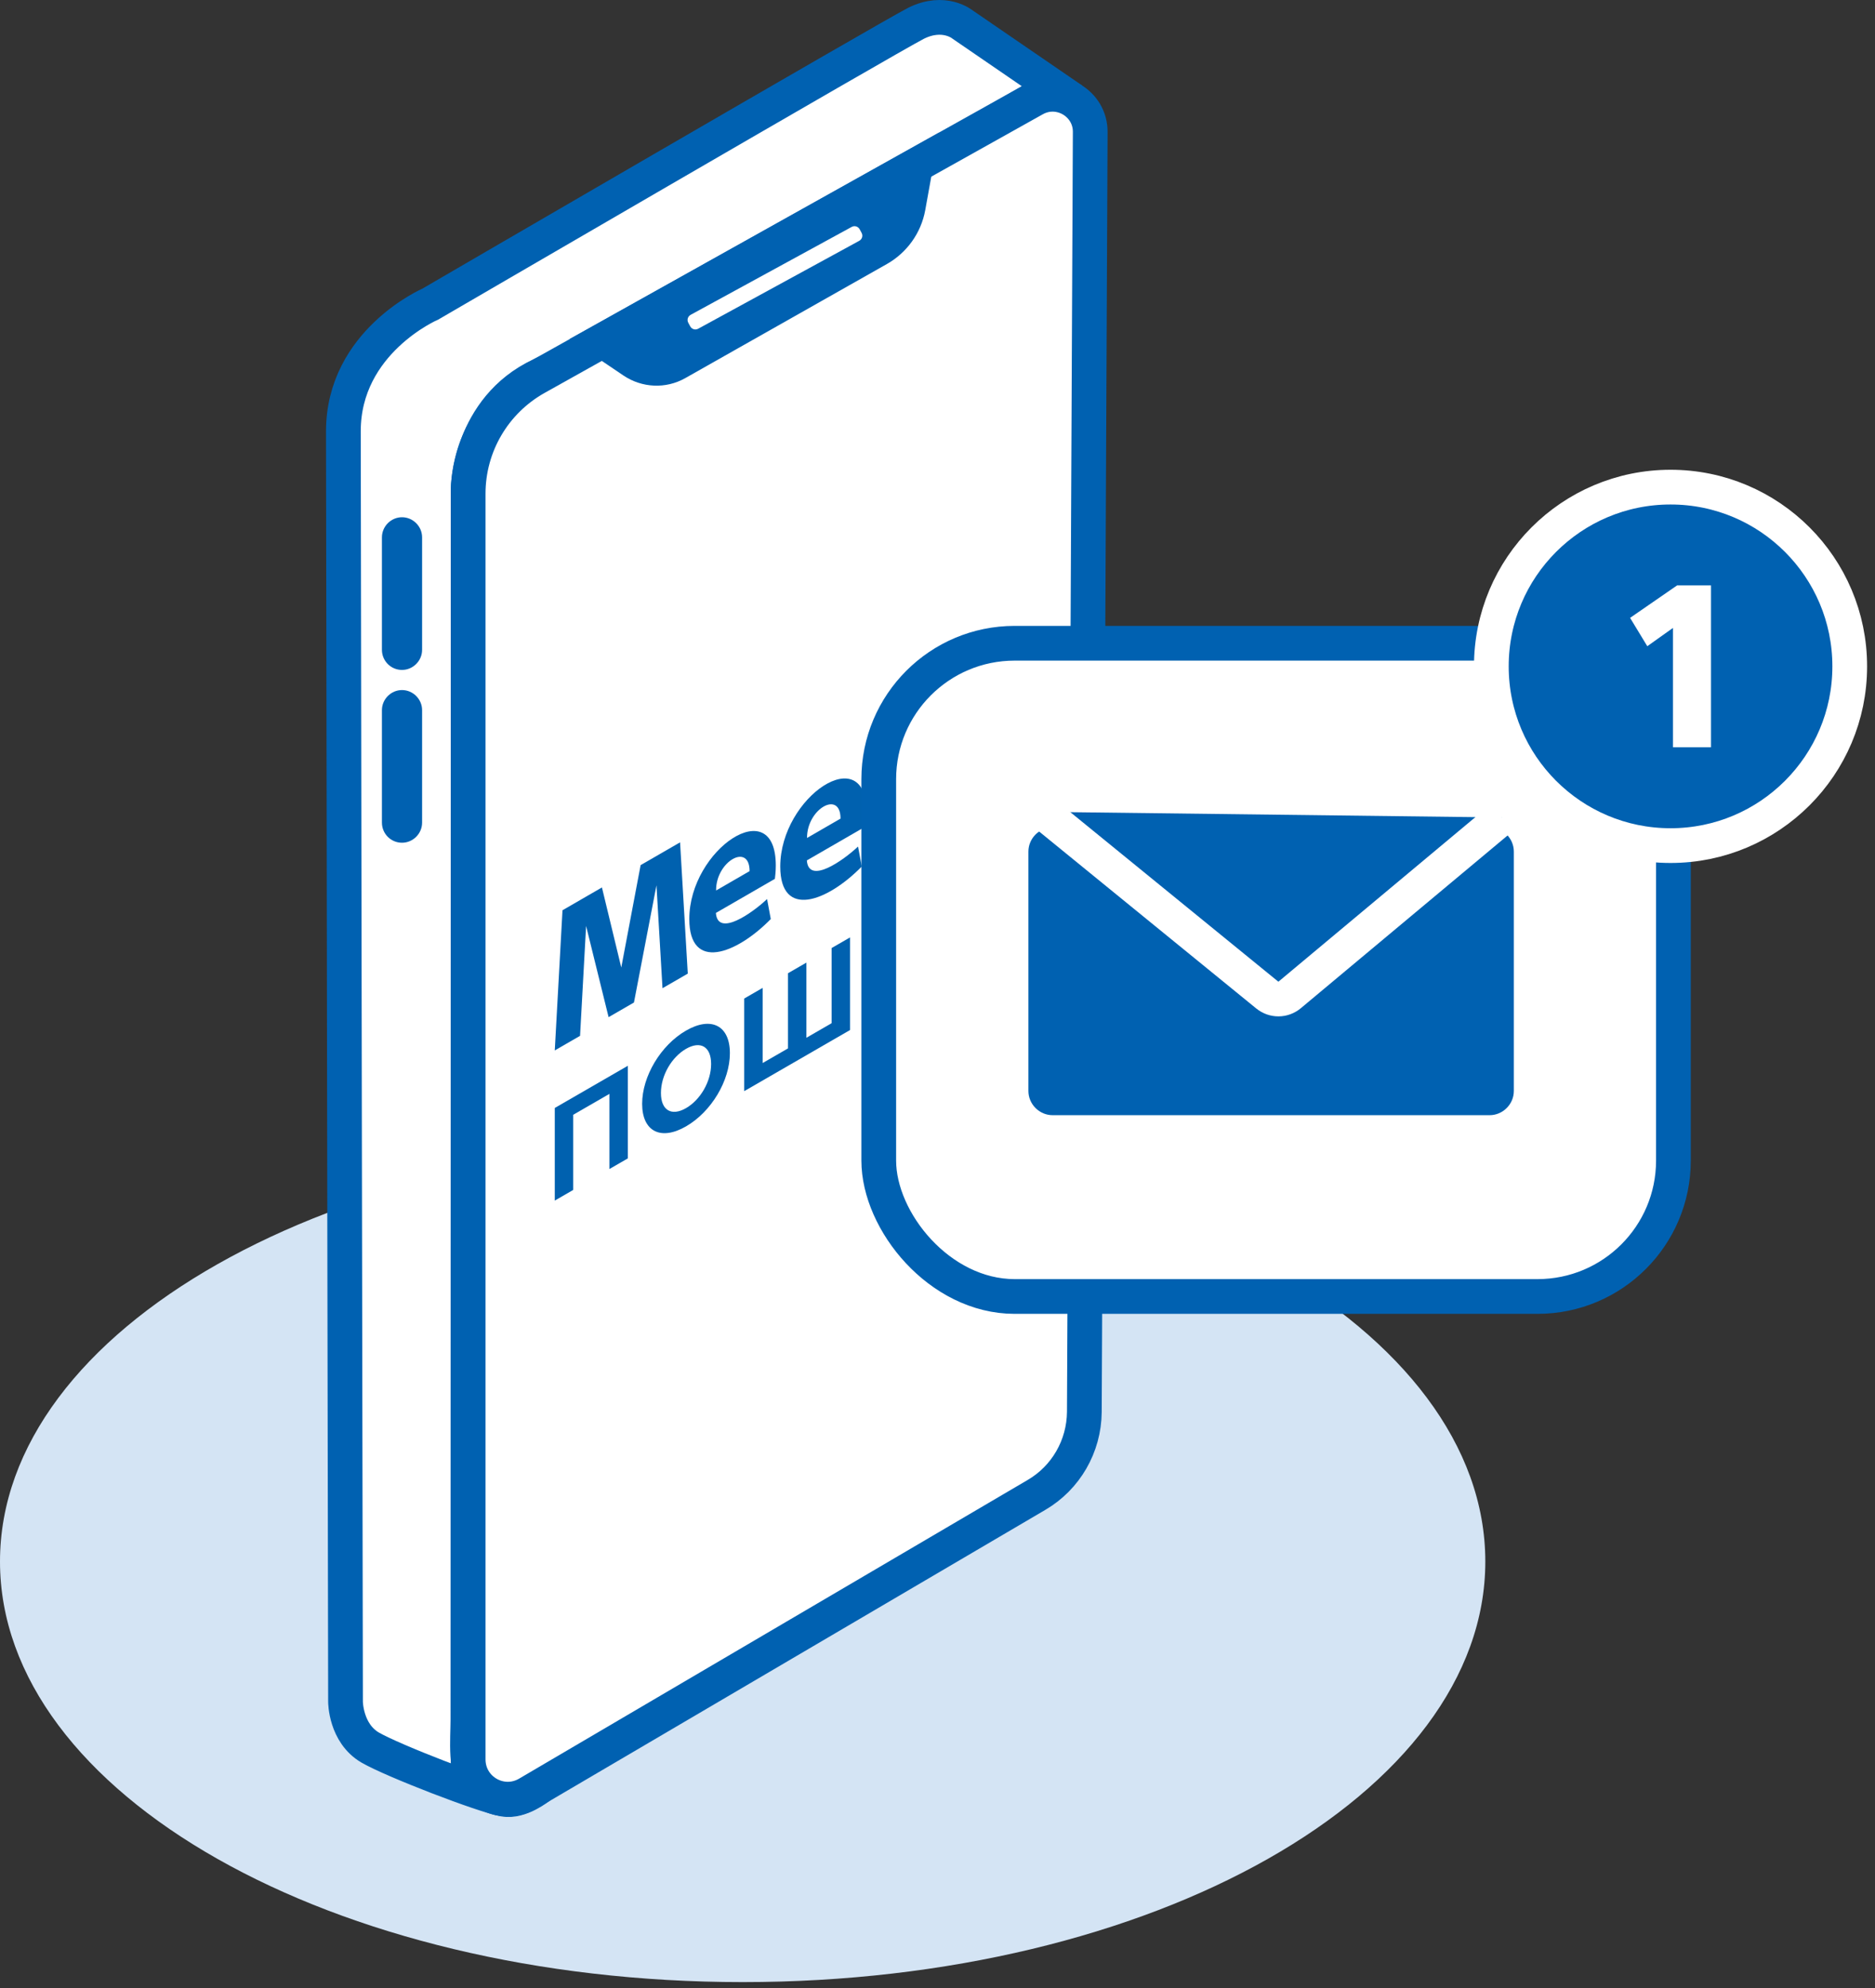
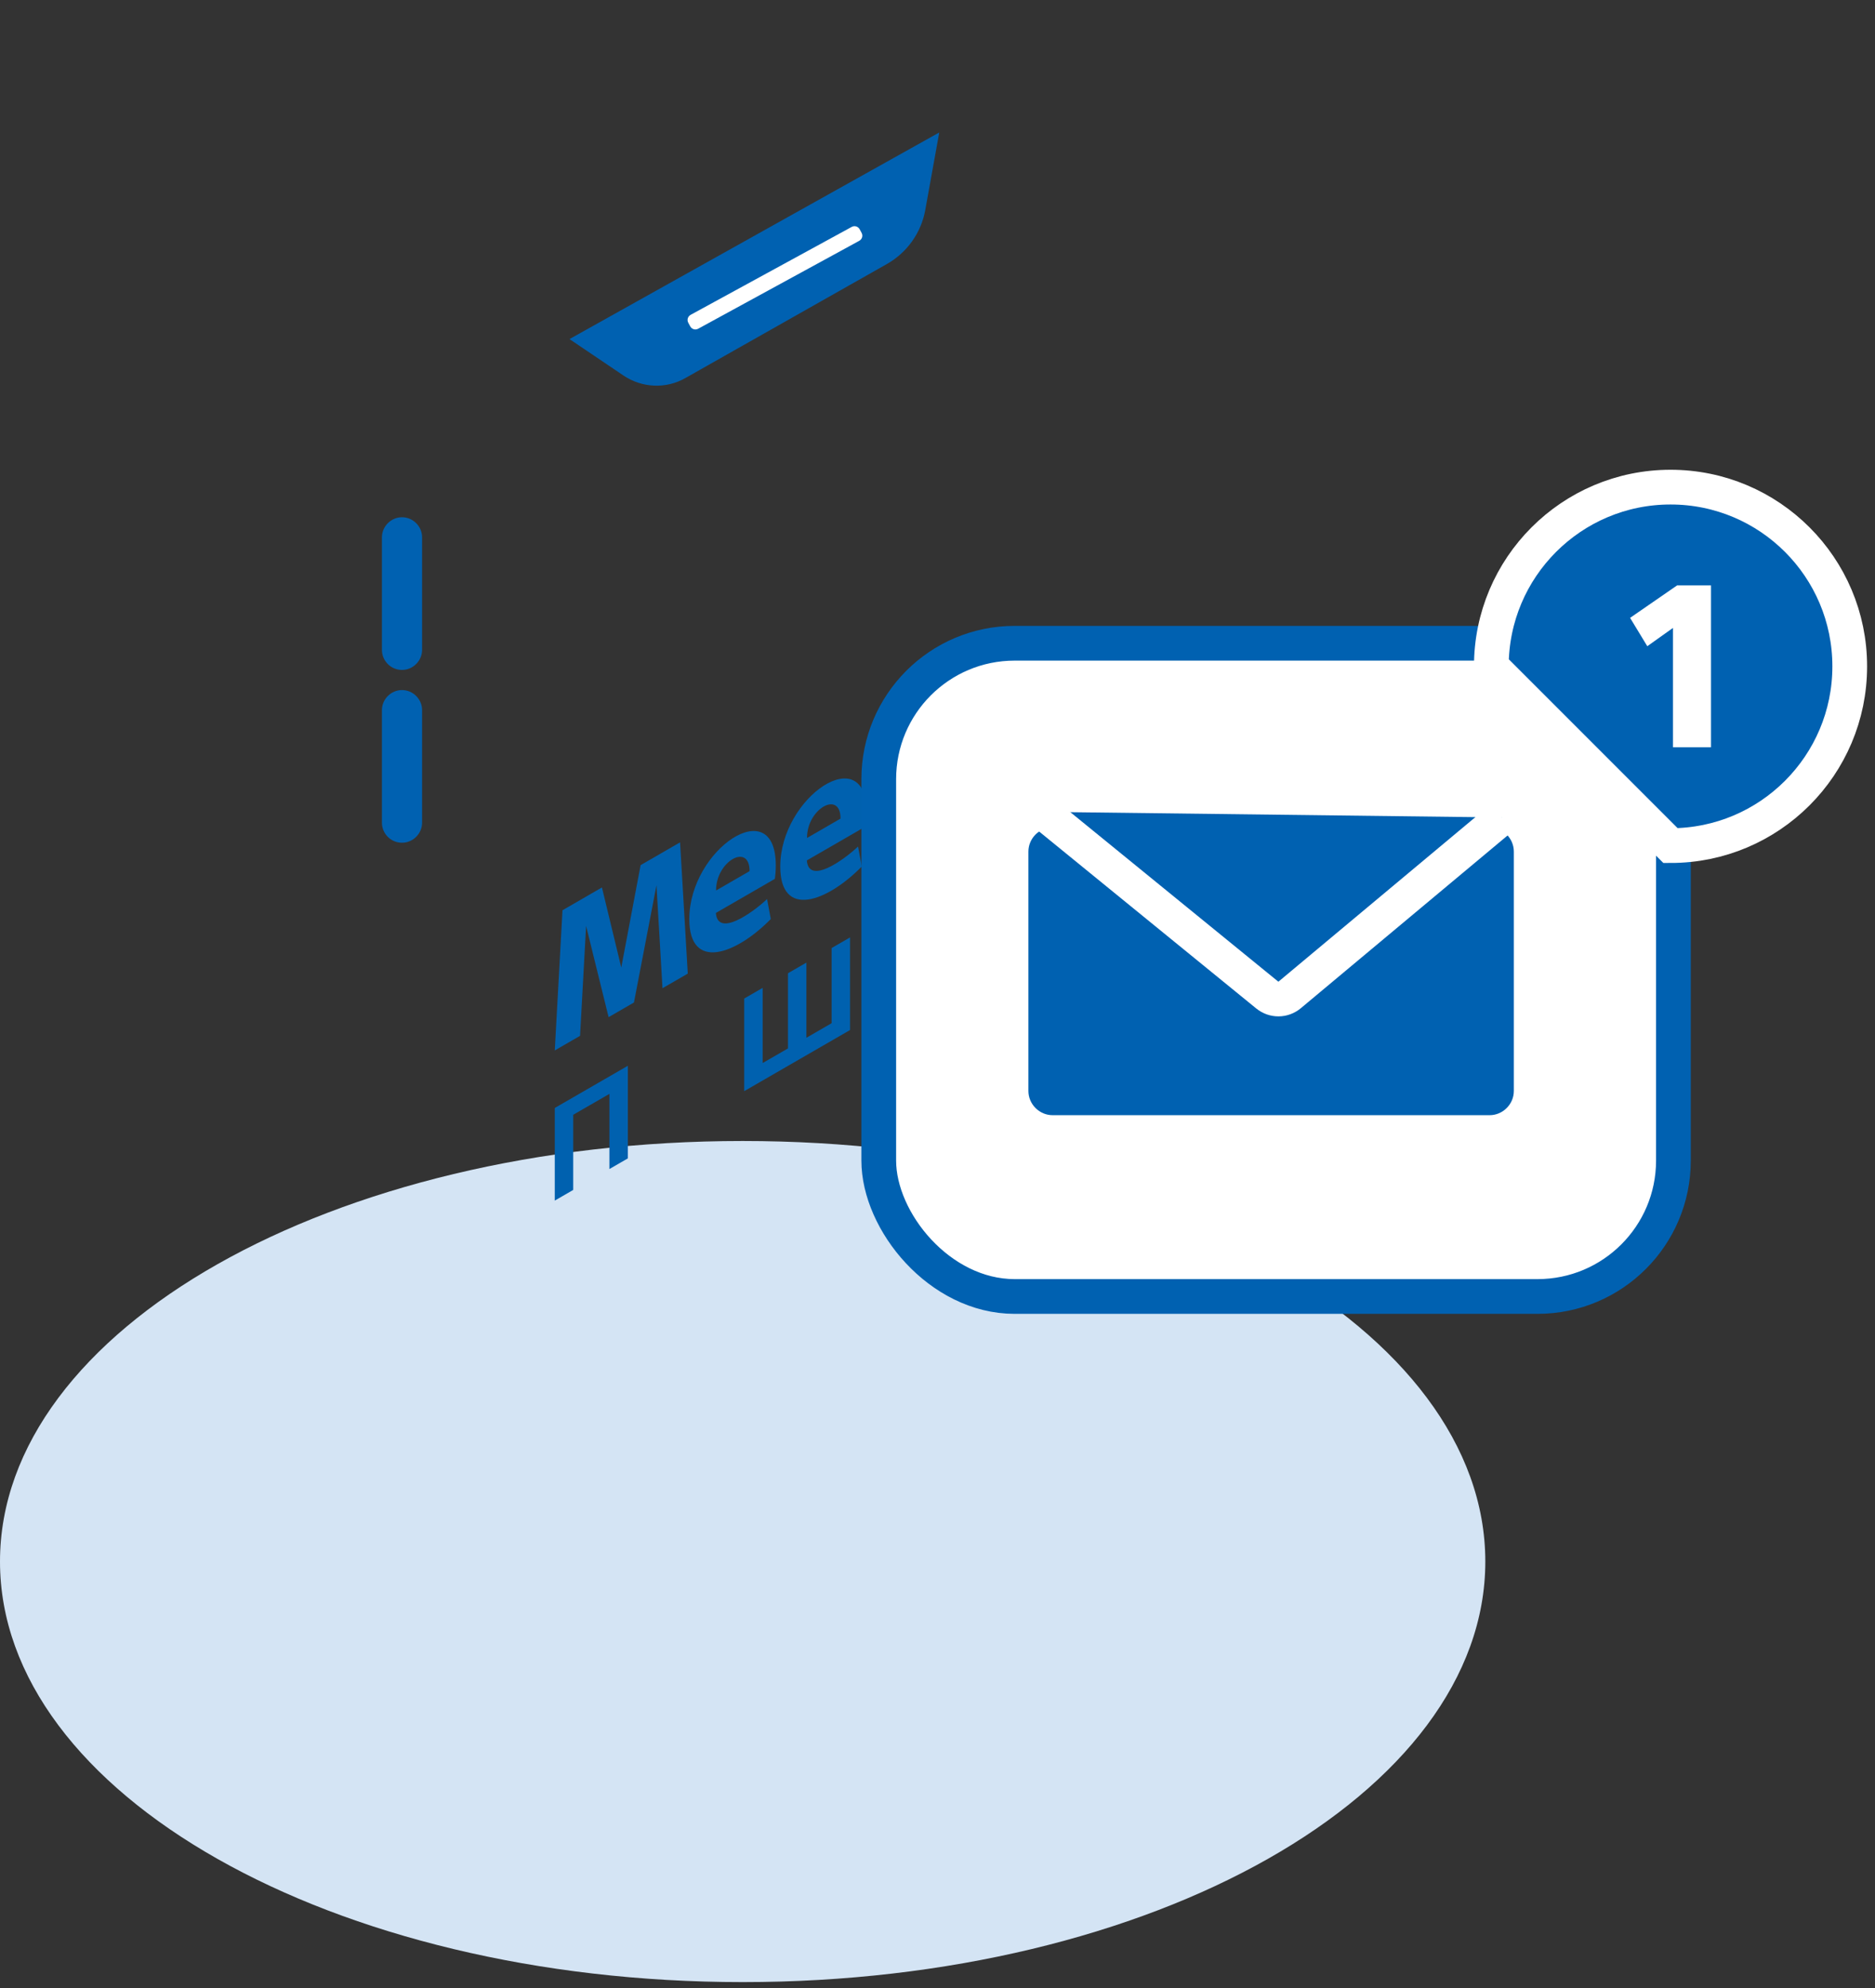
<svg xmlns="http://www.w3.org/2000/svg" width="216" height="229" viewBox="0 0 216 229" fill="none">
  <rect x="0" y="0" width="216" height="229" fill="#333333" stroke="none" />
  <path d="M85.554 228.281C132.804 228.281 171.108 206.595 171.108 179.845C171.108 153.095 132.804 131.41 85.554 131.41C38.304 131.41 -0 153.095 -0 179.845C-0 206.595 38.304 228.281 85.554 228.281Z" fill="#D4E4F4" />
-   <path d="M123.56 11.511L110.912 2.843C110.912 2.843 108.784 1.054 105.513 2.689C102.274 4.355 49.583 35.019 49.583 35.019C49.583 35.019 39.557 39.338 39.557 49.673C39.557 60.007 39.804 195.993 39.804 195.993C39.804 195.993 39.804 199.602 42.642 201.267C45.326 202.81 55.66 206.79 58.066 207.221C59.949 207.561 62.108 205.803 62.108 205.803C62.108 205.803 57.82 208.394 54.982 205.586C53.501 204.106 53.902 200.342 53.902 198.059L53.933 56.243C53.933 56.243 54.087 47.02 62.293 43.194C70.499 39.369 119.149 11.419 119.149 11.419C119.149 11.419 121.37 10.093 123.56 11.511Z" fill="white" stroke="#0061B1" stroke-width="4" stroke-miterlimit="10" />
-   <path d="M53.931 202.626V56.862C53.931 51.309 56.923 46.219 61.767 43.504L119.147 11.42C122.047 9.785 125.626 11.914 125.594 15.215L124.916 162.614C124.885 166.563 122.787 170.203 119.394 172.177L60.81 206.575C57.756 208.364 53.931 206.174 53.931 202.626Z" fill="white" stroke="#0061B1" stroke-width="4" stroke-miterlimit="10" />
  <path d="M103.194 89.282C103.194 87.749 105.662 86.818 106.41 86.734L106.641 84.052C104.139 84.603 100.259 87.51 100.265 91.308C100.214 95.088 104.995 91.815 104.995 93.6C104.995 95.483 101.249 96.682 100.434 96.579L100.009 99.376C102.792 99.188 108.077 95.822 107.937 91.639C107.887 87.533 103.194 90.975 103.194 89.282ZM96.829 94.281C96.829 90.955 92.943 93.154 92.971 96.509L96.829 94.281ZM92.949 99.095C93.153 101.923 97.126 99.118 98.846 97.498L99.273 99.8C95.252 103.898 89.886 105.838 89.886 99.799C89.886 91.749 99.851 85.123 99.851 93.628C99.851 94.271 99.788 94.876 99.745 95.171L92.949 99.095ZM106.92 86.44L108.454 85.554V90.615C108.454 93.274 109.034 94.923 111.58 93.453C112.501 92.922 113.261 92.216 113.69 91.769V88.926C112.169 90.134 111.428 90.672 111.428 88.33V77.911L108.454 79.628V83.005L107.151 83.757L106.92 86.44ZM111.935 83.544L113.688 82.532L114.298 80.894L113.696 79.979L111.935 80.996V83.544ZM73.032 115.46L75.625 101.96L76.32 113.814L79.232 112.133L78.344 97.015L73.799 99.639L71.571 111.43L69.343 102.211L64.799 104.835L63.91 120.98L66.823 119.298L67.518 106.642L70.111 117.147L73.032 115.46Z" fill="#0061AF" />
  <path d="M86.351 100.33C86.351 97.003 82.464 99.203 82.493 102.558L86.351 100.33ZM82.47 105.144C82.674 107.971 86.647 105.167 88.367 103.546L88.794 105.849C84.773 109.947 79.407 111.886 79.407 105.848C79.407 97.798 89.371 91.172 89.371 99.677C89.371 100.32 89.308 100.925 89.266 101.22L82.47 105.144Z" fill="#0061AF" />
  <path d="M72.33 122.745V133.412L70.205 134.638V125.983L66.035 128.39V137.046L63.91 138.273V127.606L72.33 122.745Z" fill="#0061AF" />
-   <path d="M73.975 127.129C73.975 123.96 76.114 120.378 79.03 118.695C81.933 117.019 84.083 118.108 84.083 121.294C84.083 124.479 81.933 128.051 79.03 129.727C76.114 131.411 73.975 130.299 73.975 127.129ZM81.92 122.542C81.92 120.516 80.679 119.845 79.03 120.797C77.38 121.75 76.14 123.852 76.14 125.879C76.14 127.906 77.381 128.577 79.03 127.625C80.679 126.672 81.92 124.569 81.92 122.542Z" fill="#0061AF" />
  <path d="M97.926 107.962V118.629L85.733 125.669V115.002L87.857 113.775V122.431L90.774 120.747V112.091L92.898 110.864V119.52L95.801 117.844V109.188L97.926 107.962Z" fill="#0061AF" />
  <path d="M107.291 104.579L104.334 106.286V114.941L102.223 116.161V107.505L99.28 109.204V107.193L107.291 102.568V104.579Z" fill="#0061AF" />
  <path d="M114.426 106.823L110.138 109.299L109.319 112.057L107.128 113.322L111.246 100.279L113.358 99.059L117.488 107.341L115.244 108.636L114.426 106.823ZM113.753 105.337L112.288 102.099L110.824 107.029L113.753 105.337Z" fill="#0061AF" />
  <path d="M69.419 39.213L72.936 41.588C74.448 42.606 76.391 42.699 77.965 41.804L101.194 28.662C102.984 27.644 104.248 25.886 104.619 23.85L105.482 19.068L69.419 39.213Z" fill="#0061B1" stroke="#0061B1" stroke-width="4" stroke-miterlimit="10" />
  <path d="M79.51 37.581L79.293 37.18C79.108 36.841 79.232 36.44 79.571 36.254L98.112 26.136C98.451 25.951 98.852 26.074 99.037 26.413L99.253 26.814C99.438 27.154 99.315 27.555 98.975 27.74L80.435 37.858C80.096 38.044 79.695 37.92 79.51 37.581Z" fill="white" />
  <path d="M43.998 74.843V61.886C43.998 60.621 45.047 59.572 46.312 59.572C47.577 59.572 48.626 60.621 48.626 61.886V74.843C48.626 76.108 47.577 77.157 46.312 77.157C45.017 77.157 43.998 76.108 43.998 74.843Z" fill="#0061B1" />
  <path d="M43.998 94.745V81.788C43.998 80.524 45.047 79.475 46.312 79.475C47.577 79.475 48.626 80.524 48.626 81.788V94.745C48.626 96.01 47.577 97.059 46.312 97.059C45.017 97.059 43.998 96.01 43.998 94.745Z" fill="#0061B1" />
  <rect x="101.232" y="74.084" width="91.546" height="75.234" rx="15.656" fill="white" stroke="#0061B1" stroke-width="4" />
  <path d="M116.473 125.644V98.081C116.473 95.444 118.63 93.287 121.267 93.287H171.599C174.235 93.287 176.393 95.444 176.393 98.081V125.644C176.393 128.28 174.235 130.437 171.599 130.437H121.267C118.63 130.437 116.473 128.28 116.473 125.644Z" fill="#0061B1" stroke="white" stroke-width="4" stroke-miterlimit="10" />
  <path d="M120.092 93.501L145.977 114.592C146.744 115.216 147.823 115.216 148.59 114.568L173.037 94.148" fill="#0061B1" />
  <path d="M120.092 93.501L145.977 114.592C146.744 115.216 147.823 115.216 148.59 114.568L173.037 94.148" stroke="white" stroke-width="4" stroke-miterlimit="10" />
-   <path d="M192.446 97.389C203.846 97.389 213.089 88.147 213.089 76.746C213.089 65.345 203.846 56.103 192.446 56.103C181.045 56.103 171.802 65.345 171.802 76.746C171.802 88.147 181.045 97.389 192.446 97.389Z" fill="#0061B1" stroke="white" stroke-width="4" />
+   <path d="M192.446 97.389C203.846 97.389 213.089 88.147 213.089 76.746C213.089 65.345 203.846 56.103 192.446 56.103C181.045 56.103 171.802 65.345 171.802 76.746Z" fill="#0061B1" stroke="white" stroke-width="4" />
  <path d="M192.726 86.064V72.319L189.768 74.425L187.786 71.16L193.201 67.421H197.108V86.064H192.726Z" fill="white" />
</svg>